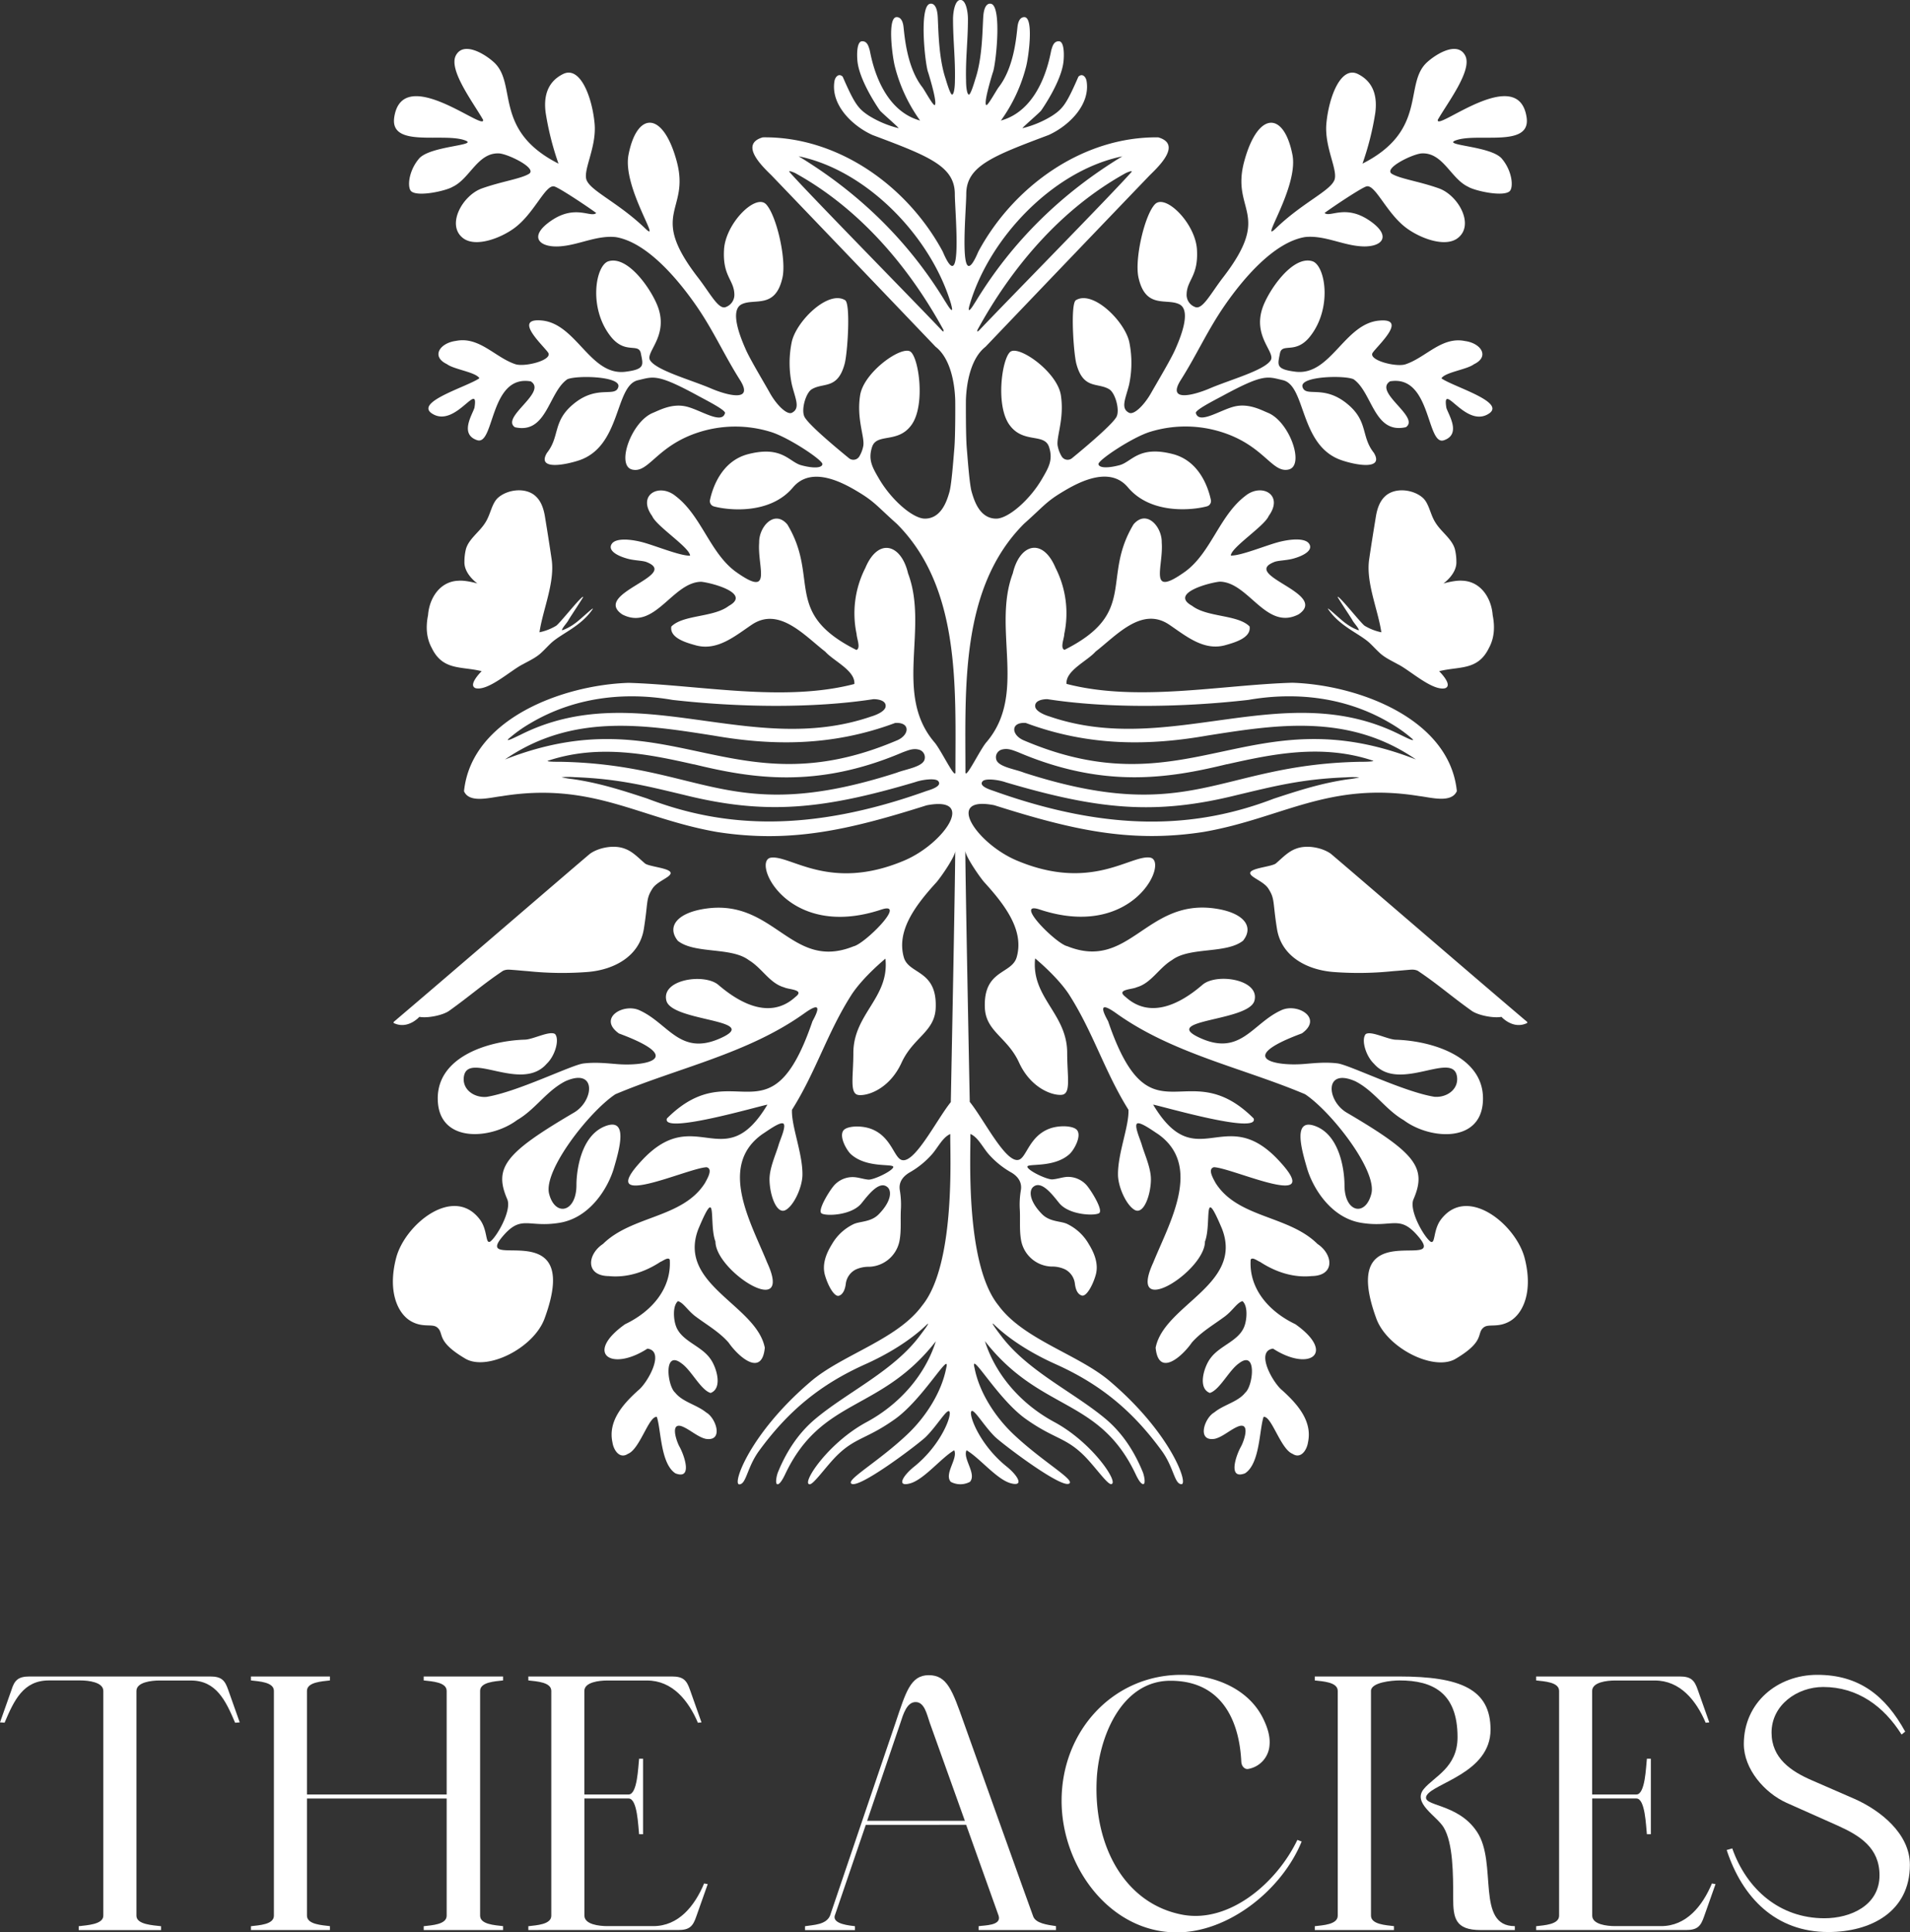
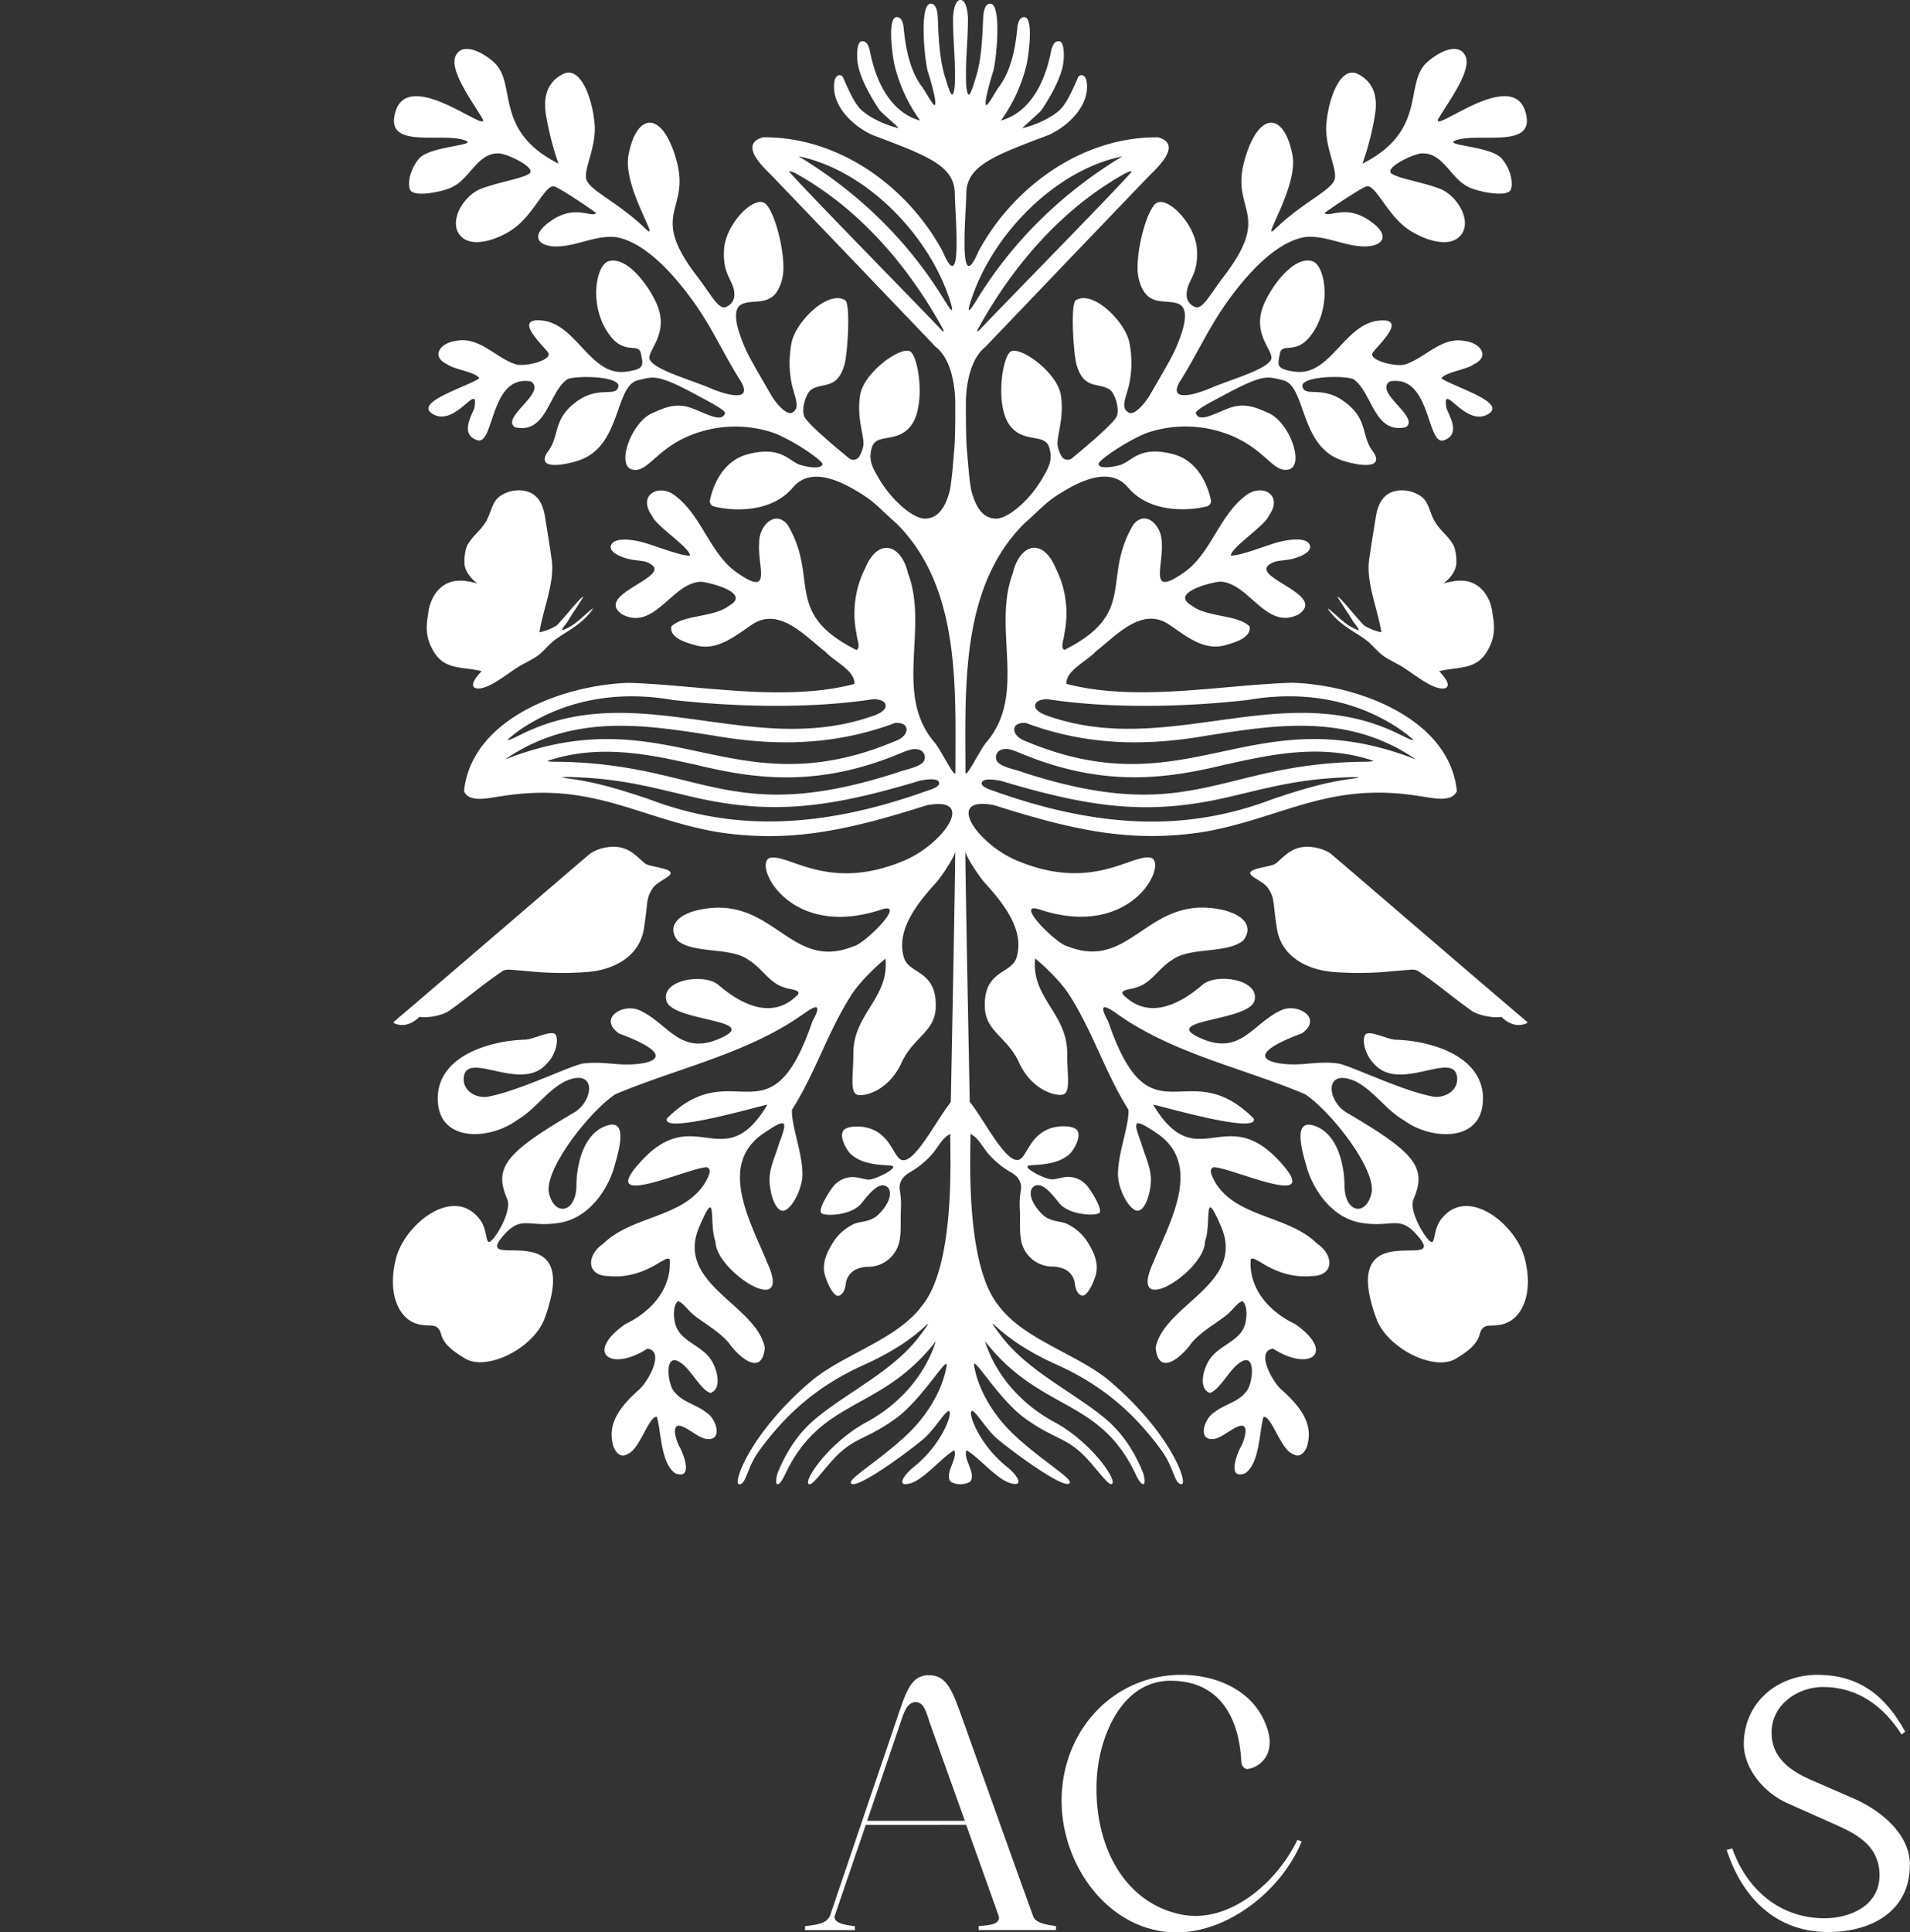
<svg xmlns="http://www.w3.org/2000/svg" viewBox="0 0 768.72 777.48">
  <rect x="0" y="0" width="768.72" height="777.48" fill="#333333" stroke="none" />
  <defs>
    <style>.cls-1{fill:#fff;}</style>
  </defs>
  <g id="Layer_2" data-name="Layer 2">
    <g id="Layer_1-2" data-name="Layer 1">
-       <path class="cls-1" d="M0,693l4.62-13.06c1.19-3.83,2.64-5.42,7.26-5.42H84.6c4.62,0,5.94,1.59,7.26,5.42L96.48,693l-1.85.14c-3.82-9-7.65-17-17.81-17H64.15c-3.17,0-9.24.66-9.24,4.22v90.41c0,3.57,6.6,3.83,9.9,4.23v1.58H31.68V775c3.16-.4,9.9-.66,9.9-4.23V680.33c0-3.56-6.08-4.22-9.24-4.22H19.67c-10.3,0-14,8-17.82,17Z" />
-       <path class="cls-1" d="M132.78,674.52v1.59c-3.17.39-9.24.66-9.24,4.22V722h56.23V680.33c0-3.56-5.94-3.83-9.24-4.22v-1.59h31.94v1.59c-3.3.39-9.24.66-9.24,4.22v90.41c0,3.57,5.94,3.83,9.24,4.23v1.58H170.53V775c3.3-.4,9.24-.66,9.24-4.23V723.62H123.54v47.12c0,3.57,6.07,3.83,9.24,4.23v1.58H101V775c3.3-.4,9.24-.66,9.24-4.23V680.33c0-3.56-5.94-3.83-9.24-4.22v-1.59Z" />
-       <path class="cls-1" d="M212.64,674.52h57.81c4.62,0,5.94,1.59,7.26,5.42L282.33,693l-1.45.14c-3.83-9-10.3-17-20.46-17h-16c-3.3,0-9.24.66-9.24,4.22V722H253c3.56,0,3.83-11.09,4.22-14.39h1.59V738h-1.59c-.39-3.3-.66-14.39-4.22-14.39H235.21v47.12c0,3.57,5.94,4.23,9.24,4.23h18.48c10.16,0,16.63-8.05,20.45-17.16l1.46.26-4.62,13.07c-1.32,3.83-2.64,5.41-7.26,5.41H212.64V775c3.3-.4,9.24-.66,9.24-4.23V680.33c0-3.56-5.94-3.83-9.24-4.22Z" />
      <path class="cls-1" d="M334.07,770.74c0-.13,26.27-77.34,26.27-77.34,4.22-12.54,6.07-19.4,13.46-19.4s9.5,6.07,14.12,19.14c0,0,27.72,77.6,27.85,77.74.93,3,5.81,3.56,9.24,4.09v1.58H393.86V775c2.11-.4,9.37-.13,8.05-4.23l-13.06-36.56H348.46l-12.54,36.7c-.66,3.3,6.2,3.82,8.18,4.09v1.58H324V775C327.47,774.44,332.49,774.44,334.07,770.74ZM349,732.6h39.33L374.2,693.14c-1.19-3.44-2.12-8.32-5.68-8.32s-5,4.88-6.2,8.58Z" />
      <path class="cls-1" d="M427.26,724.55c0-28.25,20.85-50.69,48.18-50.69,13.46,0,27.32,5.68,33.12,17.95,1.32,2.78,2.78,6.6,2.38,10.43a10.38,10.38,0,0,1-8.71,9.51c-1.19.13-2.51-.93-2.64-2.91-.79-16.63-7.92-32.6-28.51-32.6-20.06,0-29,23.36-29.7,40.12-1.19,26.67,11.49,49.63,34.45,54,18.74,3.56,37.88-12.54,46.33-30.09l1.72.66c-7.92,19.4-29.31,36.56-50.29,36.56C446.66,777.48,427.26,751,427.26,724.55Z" />
-       <path class="cls-1" d="M563.08,674.52c24.81,0,36.82,5.15,36.82,21.39,0,17.42-23,21.51-25.74,26.53-2.24,4.48,12.54,2.77,20.33,14.65,8.32,12.54-.66,37.88,15.18,37.88v1.58H595.94c-10.29,0-11.08-4.88-11.08-12.93,0-9.51,0-22-3.83-28.38-2.77-4.62-12.67-9.77-8-15.44,4.09-5,13.59-8.58,13.59-20.86,0-17.82-9.9-22.83-23.36-22.83-3.17,0-11.48.79-11.48,4.22v90.41c0,3.57,6.07,3.83,9.24,4.23v1.58H529.16V775c3.3-.4,9.24-.66,9.24-4.23V680.33c0-3.56-5.94-3.83-9.24-4.22v-1.59Z" />
-       <path class="cls-1" d="M618.25,674.52h57.81c4.62,0,5.94,1.59,7.26,5.42L687.94,693l-1.45.14c-3.83-9-10.3-17-20.46-17h-16c-3.3,0-9.24.66-9.24,4.22V722h17.82c3.56,0,3.83-11.09,4.22-14.39h1.59V738h-1.59c-.39-3.3-.66-14.39-4.22-14.39H640.82v47.12c0,3.57,5.94,4.23,9.24,4.23h18.48c10.16,0,16.63-8.05,20.46-17.16l1.45.26-4.62,13.07c-1.32,3.83-2.64,5.41-7.26,5.41H618.25V775c3.3-.4,9.24-.66,9.24-4.23V680.33c0-3.56-5.94-3.83-9.24-4.22Z" />
      <path class="cls-1" d="M694.94,744.35l2.24-.66c5.81,16.49,19.14,28.11,37.09,28.11,10.56,0,22.18-5.15,22.18-17.29,0-11.09-7.92-16-17-20.06L719,725.34c-8.84-4-17.16-13.59-17.16-23.63,0-16.63,13.47-27.85,29.57-27.85,16.89,0,27.45,8.45,35.37,22.84l-1.45,1.19c-7.13-11.35-17.69-19.14-31.55-19.14C723.32,678.75,713,686,713,697.1c0,10.29,7.79,15.57,16.37,19.26l17,7.4c10.43,4.62,22.31,14,22.31,26.53,0,18.87-15.71,27.05-32.86,27.05C714.74,777.34,701.27,763.62,694.94,744.35Z" />
      <path class="cls-1" d="M192.15,234.76s-5.47-3.8-5.23-8.82a21,21,0,0,1,.6-5c1.14-4.14,5.54-6.93,7.83-10.71,2.15-3.29,2.54-7.84,5.26-10.1,3.82-3.25,11.08-4.15,15-.46,2.24,2.06,3.2,5.11,3.7,8.05.93,5.69,1.85,11.44,2.68,17.11,1.49,9.35-3.53,20.45-4.86,29.56a21.53,21.53,0,0,0,6.7-2.61c1.52-1,10.37-12.34,10.9-11.62,0,.24-5.35,8.31-5.83,9.14-.68,1.37-2.25,2.82-2.75,4.16,0,.12.23.08.38.05a20,20,0,0,0,4.82-2.65c2-1.33,8.47-7.62,7.07-5.61-4.67,6.73-12.06,9.48-16.3,13.19-1.39,1.25-2.63,2.67-4,3.93-2.16,2.15-5,3.41-7.63,4.87-4.83,2.38-13.83,10.8-19,9.67-3.47-1.18,2.36-6.86,2.36-6.86-8.09-2.05-15.6-.1-20.07-9.32-2.23-4.09-2.43-8.61-1.51-13.22.52-6.84,4.72-13.45,12-13.85h.17C187.43,233.37,192.15,234.76,192.15,234.76Zm-33.37,177c5.53,2.42,10-2.63,10-2.63,3.47.62,9.57-.69,12-2.44,8.51-6.08,13.59-10.69,21.65-16.08,1.41-.65,2.39-.48,4.12-.36s3.65.33,6,.5a133.41,133.41,0,0,0,23.93.32c10.69-.86,20.88-6.3,22.65-17.32s.77-12,3.43-16.16c1.84-3,7.35-4.6,7.35-6.31,0-2.05-8.81-2.54-10.38-3.92-2.48-2.11-4.87-4.75-8.06-5.88-4.37-1.72-10.65-.42-14.05,2.05-8.47,7.14-55.59,47.78-77.55,66.42C158.76,411,157.82,411.35,158.78,411.77Zm376.88-68.23c-3.4-2.47-9.68-3.77-14.06-2.05-3.18,1.13-5.57,3.77-8.05,5.88-1.57,1.38-10.37,1.87-10.38,3.92,0,1.71,5.51,3.31,7.35,6.31,2.65,4.14,1.66,5.13,3.43,16.16s12,16.46,22.65,17.32a133.41,133.41,0,0,0,23.93-.32c2.32-.17,4.38-.36,6-.5s2.71-.29,4.11.36c8.07,5.39,13.14,10,21.66,16.08,2.45,1.75,8.56,3.06,12,2.44,0,0,4.47,5.05,10,2.63,1-.42,0-.82-1.09-1.81C591.25,391.32,544.13,350.68,535.66,343.54Zm18.28,187C538,487,584.39,512.92,570.4,497c-7.32-8.32-10-2.95-22.54-5s-19.66-14.56-21.8-21.91-6.12-20.78,3.61-16.9,11.45,18,11.45,23.67c0,11,8.41,12.82,10.81,3.45s-16.19-33.12-26.68-40.06c-25.28-10.67-53.19-16.29-75.95-32.52-6.4-4.58-6.36-2.3-3.32,3.15,17.17,50.35,31.63,12.22,58.57,39.11,2.41,6.65-37.37-5.08-40.45-5.55,17.39,29.05,28.71-.63,50.23,22.11,20.16,21.31-18,3.4-25.73,3.07-2.71.64-.3,4.6.63,6.33,8.95,14.2,29.4,13,41,24.53,6.34,4.17,7.2,12.84-2.35,12.94-7.37.74-14.55-1.65-20.76-5.72-1-.35-3.06-2.09-3.76-.91-.79,11.8,7.48,21,18,26,16.48,11.68,5.67,19.3-9,9.82-7.31,1,0,13.84,3.67,16.75,6,5.43,12.25,12.31,10.4,20.94-.47,3.2-2.92,6.83-6.23,4.63-4.81-1.88-8.47-15.43-11.65-14.85-1.74,5.25-1.44,18.78-7.46,22.7-6.95,2.69-3.72-7-1.69-10.65,1.09-1.86,4-9.75-.71-8.34-3.16,1.08-6.5,4.36-9.79,5.11-7.35,1.2-4.16-8.4-.22-10.6,3.87-3.18,9.56-4.21,12.52-8,3.13-2.63,4.84-17.5-2.6-11.74-3.94,2.74-7.7,10.66-11.67,11.88-5.06-1.88-2.31-10.7.28-14,3.77-5.19,11.61-6.91,13.7-13.06.94-2.64,1.36-8-.86-9.89-2.34.76-3.83,3.73-7.09,6.18-4.53,3.37-9.51,6.2-13.27,10.49-3.95,5.71-13.44,14.09-14.58,2.08,3.35-17.23,35.43-25.34,26.72-47.82-7.93-18.87-4.08-2-6.87,5.11,0,11.94-31.67,32-20.79,8.41,6.41-15.84,20-38.9,1.88-51.67-1.46-.88-7-5-8.36-4.24s1.26,6.51,1.84,8.54c1.09,3.8,3.77,9.44,3.68,14.19-.12,6.29-3,14.17-6.62,12-3.35-2-6.55-9.17-6.63-14-.14-8.64,4.52-19.71,4.21-26.25C444.48,431,440,415.27,430.07,399.84c-4.85-7.21-13.46-14.22-13.46-14.22-1.68,15.75,12.9,22.15,12.9,38,0,9.67,1.67,16.53-2.23,16.88s-12.5-2.82-17.15-13-13.34-12.41-13.75-22c-.66-15.51,10.85-13.41,12.82-20.42,2.94-10.4-4.09-20.33-13.16-30.23-2.24-2.66-7.51-10.45-7.53-12.57.08,13.62,1.25,73.36,1.79,101.06,5.78,7.09,15,25.89,20.17,23.11,2.8-1.51,4.11-9.37,11.83-12.31,4.12-1.56,9.84-1.2,11.2.58,1.89,2.48-1.29,8-3,9.58-6.58,6-18,3.45-16.95,5.36.93,1.75,8,5,10,4.86s3.87-.85,5.85-1a10,10,0,0,1,8.11,3.56c1.95,2.37,6.51,9.82,4.89,11s-12.1.91-16.13-4.06c-2.61-3.22-7-9.14-10.29-6.58-1.9,1.39-1.9,5.66,3.4,11.05,3.24,3.29,7.82,2.71,10.35,4.07a20,20,0,0,1,8.48,8c2.34,3.78,4,8.12,2.79,12.4s-3.81,8.87-5.63,8.29-2.49-2.65-2.76-4.78a7.44,7.44,0,0,0-4-5.77,12.38,12.38,0,0,0-5.45-1.11A12.87,12.87,0,0,1,411,499.22c-.82-4.32-.29-8.78-.59-13.16a34.94,34.94,0,0,1,.45-7.15c.72-4.12-2.39-6.38-4.16-7.34a35,35,0,0,1-8.53-6.9c-2.51-2.72-4.46-7.1-7.61-8.42,0,.34,0,.63,0,.83.12,7.13-2.2,51.61,11.3,68.15C412,539.11,434.34,545,447,556c24.33,20.79,31.38,41.15,28.51,41.15s-3.05-6.76-8-13.51c-11.89-16.29-24.87-26.74-42.37-34.65-9-4-18.42-9.57-25.37-16.36-.5-.33-.18.26.75,1.61.57.81,1.35,1.88,2.23,3,10.59,14.24,28.81,22.56,41.85,33.33,7.37,6.08,12.11,13.83,15.32,21.67.59,1.44,1.28,4.88.18,4.88s-2.43-2.7-3.07-4.05c-14.72-31-38.27-24.89-60.63-53.47,4.34,13.68,14.63,25.38,27.88,32.52,15.72,8.47,26.45,25,22.86,25-1.61,0-6.68-7.39-11-11.62-7.43-7.29-12-6.56-23.35-14.63s-22.5-28.05-20.57-20.51c1.88,9.84,8.31,19.77,15.75,26.78,11.4,10.74,24,17.81,22.54,19.61-2.4,3-27.22-15.91-30-18.61-4.42-4.29-8.49-11.44-9.53-10.35-1.24,1.3,3.2,13.48,14.19,22.29,4.48,3.59,7.2,8.23,1.59,6.69S394.21,586.52,389,583.51c-1.62,3.34,4.18,9.47,1.38,12.7a8.17,8.17,0,0,1-7.72,0c-2.8-3.23,3-9.36,1.38-12.7-5.19,3-12.14,11.79-17.76,13.33s-2.9-3.1,1.58-6.69c11-8.81,15.44-21,14.2-22.29-1-1.09-5.11,6.06-9.53,10.35-2.78,2.7-27.6,21.58-30,18.61-1.45-1.8,11.14-8.87,22.54-19.61,7.44-7,13.87-16.94,15.75-26.78,1.93-7.54-9.26,12.44-20.58,20.51s-15.91,7.34-23.34,14.63c-4.3,4.23-9.37,11.62-11,11.62-3.59,0,7.13-16.53,22.85-25,13.25-7.14,23.55-18.84,27.89-32.52-22.36,28.58-45.91,22.43-60.63,53.47-.64,1.35-2,4.05-3.07,4.05s-.41-3.44.18-4.88c3.21-7.84,7.95-15.59,15.32-21.67,13-10.77,31.26-19.09,41.85-33.33.88-1.15,1.66-2.22,2.23-3,.93-1.35,1.25-1.94.75-1.61-6.95,6.79-16.4,12.37-25.37,16.36-17.5,7.91-30.48,18.36-42.38,34.65-4.93,6.75-5.12,13.51-8,13.51s4.19-20.36,28.52-41.15c12.65-11,35-16.93,45.12-30.81,13.5-16.54,11.18-61,11.3-68.15,0-.2,0-.49,0-.83-3.15,1.32-5.1,5.7-7.61,8.42a35,35,0,0,1-8.53,6.9c-1.77,1-4.88,3.22-4.16,7.34a34.94,34.94,0,0,1,.45,7.15c-.3,4.38.23,8.84-.59,13.16a12.88,12.88,0,0,1-12.16,10.43,12.45,12.45,0,0,0-5.46,1.11,7.46,7.46,0,0,0-4,5.77c-.26,2.13-1.07,4.25-2.75,4.78-1.83.58-4.41-4-5.63-8.29s.44-8.62,2.79-12.4a20,20,0,0,1,8.48-8c2.53-1.36,7.11-.78,10.35-4.07,5.3-5.39,5.3-9.66,3.4-11.05-3.27-2.56-7.68,3.36-10.29,6.58-4,5-14.52,5.27-16.13,4.06s2.94-8.66,4.89-11a10,10,0,0,1,8.11-3.56c2,.11,3.88.82,5.85,1s9.07-3.11,10-4.86c1-1.91-10.37.65-17-5.36-1.71-1.56-4.89-7.1-3-9.58,1.36-1.78,7.08-2.14,11.2-.58,7.72,2.94,9,10.8,11.83,12.31,5.15,2.78,14.39-16,20.17-23.11.54-27.7,1.71-87.44,1.78-101.06,0,2.12-5.28,9.91-7.52,12.57-9.07,9.9-16.1,19.83-13.17,30.23,2,7,13.49,4.91,12.83,20.42-.41,9.62-9.05,11.75-13.75,22s-13.24,13.33-17.15,13-2.24-7.21-2.24-16.88c0-15.84,14.58-22.24,12.91-38,0,0-8.61,7-13.46,14.22-9.94,15.43-14.41,31.17-24.15,46.59-.31,6.54,4.35,17.61,4.21,26.25-.08,4.81-3.28,12-6.63,14-3.66,2.18-6.5-5.7-6.62-12-.1-4.75,2.59-10.39,3.68-14.19.58-2,3.25-7.75,1.84-8.54s-6.9,3.36-8.36,4.24c-18.11,12.77-4.53,35.83,1.87,51.67,10.89,23.61-20.77,3.53-20.79-8.41-2.78-7.13,1.07-24-6.86-5.11-8.71,22.48,23.37,30.59,26.72,47.82-1.14,12-10.63,3.63-14.58-2.08-3.76-4.29-8.75-7.12-13.27-10.49-3.27-2.45-4.75-5.42-7.09-6.18-2.22,1.86-1.8,7.25-.87,9.89,2.1,6.15,9.93,7.87,13.71,13.06,2.59,3.31,5.34,12.13.28,14-4-1.22-7.73-9.14-11.67-11.88-7.44-5.76-5.73,9.11-2.6,11.74,3,3.8,8.65,4.83,12.52,8,3.94,2.2,7.13,11.8-.22,10.6-3.29-.75-6.63-4-9.79-5.11-4.67-1.41-1.8,6.48-.71,8.34,2,3.67,5.26,13.34-1.69,10.65-6-3.92-5.73-17.45-7.47-22.7-3.17-.58-6.83,13-11.64,14.85-3.31,2.2-5.76-1.43-6.23-4.63-1.86-8.63,4.37-15.51,10.4-20.94,3.7-2.91,11-15.79,3.67-16.75-14.65,9.48-25.46,1.86-9-9.82,10.5-5,18.77-14.15,18-26-.7-1.18-2.76.56-3.76.91-6.21,4.07-13.39,6.46-20.76,5.72-9.55-.1-8.69-8.77-2.35-12.94,11.65-11.49,32.1-10.33,41.05-24.53.93-1.73,3.34-5.69.63-6.33-7.73.33-45.89,18.24-25.73-3.07,21.51-22.74,32.84,6.94,50.22-22.11-3.07.47-42.85,12.2-40.44,5.55,26.94-26.89,41.39,11.24,58.57-39.11,3-5.45,3.08-7.73-3.32-3.15-22.76,16.23-50.67,21.85-76,32.52-10.48,6.94-29.08,30.69-26.67,40.06S232,487.84,232,476.84c0-5.69,1.71-19.79,11.44-23.67s5.75,9.56,3.61,16.9-9.22,19.82-21.79,21.91-15.22-3.27-22.54,5c-14,15.89,32.45-10,16.46,33.5-4.39,12-23.22,21.31-31.92,16.15C175,539.4,179.05,536.43,175.84,534c-2-1.51-5.7.32-10.49-2.45-5.34-3.1-9.42-12-5.91-25.45s23.08-29.44,33.67-15.47c3.3,4.35,2.12,10.21,4.28,8.86,2.77-2.2,8.66-12.64,6.76-17-5.58-12.84-.52-18.76,26.9-34.87,8-4.71,9.18-18.16-3.43-12.63-7.65,3.86-12.13,11.4-19.52,15.67-10.23,7.68-30.43,9.34-31.84-6.86-1.59-18.53,20.4-25.11,35.18-25.51,3.31-.2,9.82-3.66,11.94-2.26,1.88,2.12.1,8.68-3.33,11.94-10.35,12-32.64-6-33.42,5.86-.27,4.79,4.38,7.88,9.15,7.5,12.49-2,34.18-12.84,39-13.44,5-.62,9.67-.05,13.75.26,11.48.89,27.61-2.31.57-12.34-8.72-6.22,2-12.44,8.47-9.23,11.43,5.24,16.14,18.3,32.15,11.25,17.59-7.75-19.32-6.65-21.52-15.21s15.3-11.15,20.93-6.35,19.5,15.37,31,4.84c3.95-3-2.65-2.91-4.53-3.85-5.86-1.64-8.87-7.73-14.22-10.95-7.13-5.39-21.76-2.39-28.58-7.78-4.62-5.78-.19-11.42,11.61-13,27.44-3.7,34.2,25.27,59.11,15.22,4.48-.93,21.89-18.34,11.13-14.77-38,12.59-52.28-19.79-44.37-20.9s23.69,13.82,53.64,1.16c16.05-6.79,29.36-26.18,9-22.22-31.33,9.92-54.81,15.33-84.31,10.73-31.6-5.51-50.11-20.33-86.73-14.41-4.59.51-13,3-15.13-2,3-29.22,39.87-42.75,66.22-43.6,28.56.83,62.38,7.89,90.88.46.45-5.38-8.33-9.22-11.7-13-8.32-6.44-18.58-18.23-29.54-10.88-6.76,4.54-13.92,10.73-22.63,8.31-3.58-1-10.53-2.88-9.8-7.54,4.79-4.83,17-3.61,23.12-8.3,9.28-5.1-7.09-9.35-11.1-9.72-11.68.18-18.67,19.95-31.78,13.13-12.3-8.41,23.28-15.62,9.94-21-1.49-.68-4.85-.62-7.7-1.39-4.4-1.18-8.17-3.4-6.44-6,1.44-2.15,6.38-2.1,11.73-.81,5.15,1.25,15.65,5.7,19.78,5.57-.08-3.27-13.57-11.85-15.25-15.94-6.21-8.56,2.89-13.46,9.49-8,10.34,7.9,13.76,22.79,24.09,30.36,15.24,10.91,8.69-1.86,9.48-11.67-.16-6.26,6.09-13.5,11.35-7.3,13.09,21.7-2,35.55,27.79,50.49,1.85-.72.11-4.68.08-6.39a40.17,40.17,0,0,1,3.51-26.6c5.16-12.33,14.42-9.7,17.2,2.19,8.39,22.26-5.9,48.52,10.56,67.88,2.59,2.9,8.5,15.4,8.5,12.09,0-34,2.14-74.21-23.59-99.93-7.69-6.85-8.77-8.69-14.92-12.46s-19.26-11.24-26.89-2.16c-9.45,11.26-26.72,9.05-31.81,7.62a2.21,2.21,0,0,1-1.57-2.59c.93-4.36,4.36-15.59,15.34-18.43,13.71-3.54,16.47,3.13,21.38,4.46,4.68,1.26,8.27,1.21,8.53-.4s-13.72-10.86-20.78-13A48.23,48.23,0,0,0,281,174c-16.79,5.48-19.87,16.46-26.52,14.94s-.43-19.26,8.3-22.83c2.63-1.07,7.73-3.93,13.5-2.53s14.26,7.33,15.51,2.63c.33-1.21-7.57-5.18-10.9-7-16.51-9-17.88-7.67-24.12-6.23-9.4,2.17-6.65,26.43-23.62,32.21-6,2-17.21,4-13-3,5.39-6.78,2-12.91,11.28-20.14s16.22-2,17.43-6.36-16.9-4.76-20.54-3.08c-7.61,5.25-8.19,22.22-21.08,19.28-5.84-4,13.21-14.12,6.39-18.44C197,150.59,199.09,179.49,192,177.09s-1.95-10.2-1.05-13c1.84-11.12-7.22,7.43-16.38,2.7s13.67-11.19,18.38-14.62c-1.53-2.48-10.26-3.52-13.07-5.66-6.49-3.08-2.87-8.49,3.61-9.35,9.42-1.91,15.85,6.74,24,9.39,3.89,1.2,15.2-1.72,13.08-4.73s-14.33-14-2.5-12.87c14,1.34,19.47,22.37,33.64,20.62,8.09-1,7.09-2.81,6.23-7.33s-6.26.57-12.14-6.86c-9.13-11.54-6.07-28.69-.91-30.26,8.07-2.46,17.84,12.13,20.1,18.92,3.86,11.58-5.46,17.79-3.3,21,2.75,4.1,16.39,7.78,24.63,11.32,5.43,2.32,17.56,6,11.46-3.54-6.46-10.2-10.7-20-17.77-30.13s-19.49-25.16-32.15-27.29c-7.36-.8-14.4,2.91-21.58,3.63-8.9,1-14.2-3.57-4.43-10.25s16-1,18.11-3.08c-3.23-2.4-14.39-9.85-16.75-10.65-3.61-1.23-8.1,10.89-16.38,16.85-5.64,4.07-15.36,7.64-20.35,4-7.08-5.24-.38-17.3,7.47-20.09S209.37,72,212.81,70c3.7-2.15-7.83-7.83-11.73-8.26-8.73-.63-11.88,10.1-18.84,13.39-2.5,1.59-13.86,4.18-16.68,1.88-1.7-1.38-1.25-8.07,3.07-13.17s23.64-5.28,18.82-7.25c-8.59-3.5-30.74,3.22-28.77-9.47,3.37-21.81,36.88,6.24,35.74,1.07-4-7-14-20.08-10.95-25.88s11.6-.69,15.41,2.83c9.39,8.73-.54,27.3,25.9,40.7a115.19,115.19,0,0,1-5.17-20.51c-.75-5.69.14-12.13,7-15.54s11.68,9.14,12.69,19.83c.95,10-5.24,19.53-3,23.29,2.25,4.29,13,9,23.38,19,7,6.74-9.23-16.55-6.73-29.59,3.37-17.5,13.88-17.84,19.4,2.54s-11.68,20.56,8.55,46.78c5,6.43,8.38,13.35,11.38,11.83a5.22,5.22,0,0,0,3.27-5.26c-.23-5.68-4.76-7.15-4.15-17.77s12.73-22.62,16.91-18.26,8.25,22.07,6.63,29.44c-2.84,12.9-11.29,8.24-16.44,10.8s-.11,14.21,1.68,18.26,7,12.66,9.7,17.48,6.89,8.91,8.85,7.91c3.5-1.78,1.36-5.67,0-11.21a41.76,41.76,0,0,1-.15-16.91c1.54-8.36,14.62-21.4,21.55-17.17,2.27,1.39,1,21.34-.2,25.66-2.82,10.41-8.59,7.35-13.24,10.19-2.31,1.42-4.26,7.91-3,10.88s12.45,12.31,18,16.85a2.8,2.8,0,0,0,4.22-.82,12.62,12.62,0,0,0,1.56-4.25c.54-3.65-2.78-10.75-1.3-20.23s17.13-20.41,20.43-17.45,5.8,21.45.33,29.24-14.08,3.22-15.95,9c-1.68,5.19.17,8.26,2.83,12.82,5,8.54,13.62,16,18.44,16,6.82,0,9-7.74,9.85-10.66s1.56-12.45,2-17.68.38-18.27.35-19.32c-.22-7.13-2-16.92-7.89-21.48q-33-34.52-66.08-69C306.55,66.7,297.55,58,307,55.26c30.24-.39,58.19,19.54,72.42,45.95,8.31,19.59,4.87-16.22,4.87-23.1,0-11.23-10.44-15.27-33.12-23.78-8.15-3.66-17-12.23-15.3-21.82.34-1.66,1.74-3.14,3.28-1.68,4.79,11,6.26,12.91,10.56,15.73a41.29,41.29,0,0,0,11.89,5c.68.18-6.87-6.29-7.45-7.09S346,32.74,345.11,24.74c-.28-2.67-.32-8.06,1.84-8.14s2.64,2.18,3.05,3.45,3.44,23.82,20.32,28.46a64.14,64.14,0,0,1-10.14-21.69c-1.08-4.15-3.13-20,.71-19.93.54,0,2.31.1,2.75,3.92S365,27.22,371.3,35.2c1.32,1.93,4.41,7.61,4.94,7.06.9-.92-1.42-9-2.64-13-1.22-2.7-3.77-26.2.53-27.69.8-.28,3-.3,3.29,5.34s.39,16.52,3.15,24.77c.49,1.65,1.92,6.38,2.61,6.38s1.14-2.56,1.15-5.76c.2-8.52-.76-16-.76-24.61,0-2.66.71-7.71,3-7.71s3,5.05,3,7.71c0,8.62-1,16.09-.76,24.61,0,3.2.46,5.76,1.16,5.76s2.12-4.73,2.61-6.38c2.76-8.25,2.81-19.12,3.14-24.77s2.5-5.62,3.3-5.34c4.3,1.49,1.75,25,.53,27.69-1.22,4-3.54,12.06-2.65,13,.54.55,3.63-5.13,4.95-7.06,6.31-8,7.22-20.58,7.66-24.39s2.2-3.91,2.75-3.92c3.84,0,1.79,15.78.71,19.93a64.14,64.14,0,0,1-10.14,21.69c16.88-4.64,19.91-27.18,20.32-28.46s.9-3.52,3.05-3.45,2.11,5.47,1.83,8.14c-.83,8-8.45,18.94-9,19.74s-8.13,7.27-7.45,7.09a41.4,41.4,0,0,0,11.89-5c4.3-2.82,5.77-4.73,10.56-15.73,1.54-1.46,2.94,0,3.27,1.68,1.67,9.59-7.15,18.16-15.29,21.82-22.68,8.51-33.12,12.55-33.12,23.78,0,6.88-3.44,42.69,4.87,23.1,14.23-26.41,42.18-46.34,72.42-45.95,9.46,2.75.46,11.44-3.46,15.26q-33.15,34.52-66.08,69c-5.86,4.56-7.67,14.35-7.89,21.48,0,1.05-.09,14.1.35,19.32s1.12,14.76,2,17.68,3,10.66,9.85,10.66c4.82,0,13.47-7.46,18.44-16,2.66-4.56,4.51-7.63,2.82-12.82-1.86-5.76-10.48-1.19-16-9s-3-26.28.34-29.24,19,8,20.43,17.45-1.85,16.58-1.31,20.23a12.85,12.85,0,0,0,1.57,4.25,2.79,2.79,0,0,0,4.21.82c5.55-4.54,16.76-14,18-16.85s-.65-9.46-3-10.88c-4.65-2.84-10.41.22-13.23-10.19-1.17-4.32-2.47-24.27-.2-25.66,6.93-4.23,20,8.81,21.55,17.17a41.77,41.77,0,0,1-.16,16.91c-1.39,5.54-3.53,9.43,0,11.21,2,1,6.11-3.09,8.85-7.91s7.91-13.44,9.7-17.48,6.83-15.7,1.68-18.26-13.6,2.1-16.44-10.8c-1.62-7.37,2.45-25.08,6.63-29.44s16.3,7.64,16.91,18.26-3.92,12.09-4.15,17.77a5.21,5.21,0,0,0,3.27,5.26c3,1.52,6.42-5.4,11.38-11.83,20.22-26.22,3-26.4,8.55-46.78s16-20,19.39-2.54c2.51,13-13.7,36.33-6.73,29.59,10.35-10,21.14-14.73,23.39-19,2.25-3.76-3.93-13.29-3-23.29,1-10.69,5.85-23.25,12.69-19.83s7.72,9.85,7,15.54a114.23,114.23,0,0,1-5.17,20.51c26.45-13.4,16.52-32,25.9-40.7,3.82-3.52,12.31-8.63,15.42-2.83s-7,18.89-11,25.88C577.52,53.35,611,25.3,614.4,47.11c2,12.69-20.18,6-28.77,9.47-4.82,2,14.49,2.16,18.81,7.25s4.77,11.79,3.08,13.17c-2.82,2.3-14.18-.29-16.68-1.88-7-3.29-10.11-14-18.84-13.39-3.91.43-15.43,6.11-11.73,8.26,3.43,2,11,3,18.85,5.8s14.55,14.85,7.47,20.09c-5,3.68-14.71.11-20.36-4-8.27-6-12.76-18.08-16.38-16.85-2.35.8-13.51,8.25-16.74,10.65,2.13,2,8.33-3.6,18.1,3.08s4.48,11.26-4.42,10.25c-7.18-.72-14.22-4.43-21.58-3.63-12.67,2.13-25.08,17.11-32.15,27.29s-11.31,19.93-17.77,30.13c-6.1,9.54,6,5.86,11.45,3.54,8.25-3.54,21.89-7.22,24.64-11.32,2.16-3.22-7.16-9.43-3.3-21,2.26-6.79,12-21.38,20.09-18.92,5.17,1.57,8.23,18.72-.9,30.26-5.88,7.43-11.28,2.33-12.14,6.86s-1.86,6.33,6.22,7.33C535.53,151.33,541,130.3,555,129c11.83-1.14-.4,9.9-2.5,12.87s9.19,5.93,13.08,4.73c8.19-2.65,14.62-11.3,24-9.39,6.49.86,10.11,6.27,3.62,9.35-2.81,2.14-11.54,3.18-13.07,5.66,4.71,3.43,27.53,9.89,18.38,14.62s-18.22-13.82-16.38-2.7c.9,2.79,6.07,10.59-1,13s-5.05-26.5-21.68-23.71c-6.82,4.32,12.23,14.39,6.39,18.44-12.89,2.94-13.47-14-21.08-19.28-3.64-1.68-21.75-1.25-20.54,3.08s8.13-.87,17.43,6.36,5.89,13.36,11.28,20.14c4.22,7-7,5.07-13,3-17-5.78-14.21-30-23.61-32.21-6.24-1.44-7.61-2.72-24.12,6.23-3.33,1.8-11.23,5.77-10.9,7,1.25,4.7,9.73-1.23,15.51-2.63s10.87,1.46,13.5,2.53c8.73,3.57,14.95,21.32,8.3,22.83s-9.73-9.46-26.52-14.94a48.26,48.26,0,0,0-29.22-.23c-7.05,2.15-21,11.41-20.77,13s3.85,1.66,8.53.4c4.91-1.33,7.67-8,21.38-4.46,11,2.84,14.4,14.07,15.33,18.43a2.2,2.2,0,0,1-1.56,2.59c-5.09,1.43-22.36,3.64-31.82-7.62-7.62-9.08-20.72-1.6-26.88,2.16s-7.23,5.61-14.92,12.46c-25.73,25.72-23.6,66-23.6,99.93,0,3.31,5.92-9.19,8.51-12.09,16.46-19.36,2.17-45.62,10.56-67.88,2.78-11.89,12-14.52,17.2-2.19a40.23,40.23,0,0,1,3.51,26.6c0,1.71-1.78,5.67.08,6.39,29.79-14.94,14.7-28.79,27.79-50.49,5.26-6.2,11.51,1,11.35,7.3.79,9.81-5.76,22.58,9.48,11.67,10.33-7.57,13.75-22.46,24.08-30.36,6.61-5.45,15.71-.55,9.5,8-1.68,4.09-15.17,12.67-15.25,15.94,4.13.13,14.63-4.32,19.78-5.57,5.35-1.29,10.29-1.34,11.73.81,1.72,2.56-2,4.78-6.44,6-2.85.77-6.21.71-7.7,1.39-13.35,5.39,22.24,12.6,9.94,21-13.11,6.82-20.1-13-31.78-13.13-4,.37-20.38,4.62-11.11,9.72,6.1,4.69,18.34,3.47,23.13,8.3.73,4.66-6.22,6.52-9.8,7.54-8.71,2.42-15.87-3.77-22.63-8.31-11-7.35-21.22,4.44-29.54,10.88-3.37,3.82-12.15,7.66-11.71,13,28.51,7.43,62.33.37,90.88-.46,26.36.85,63.26,14.38,66.22,43.6-2.17,5-10.53,2.52-15.12,2-36.62-5.92-55.13,8.9-86.73,14.41-29.5,4.6-53-.81-84.32-10.73-20.36-4-7.05,15.43,9,22.22,29.95,12.66,45.73-2.27,53.64-1.16s-6.35,33.49-44.37,20.9c-10.76-3.57,6.65,13.84,11.12,14.77,24.92,10,31.68-18.92,59.12-15.22,11.79,1.6,16.22,7.24,11.61,13-6.82,5.39-21.45,2.39-28.58,7.78-5.35,3.22-8.36,9.31-14.22,10.95-1.88.94-8.48.82-4.53,3.85,11.51,10.53,25.37,0,31-4.84s23.13-2.2,20.93,6.35-39.11,7.46-21.52,15.21c16,7.05,20.72-6,32.15-11.25,6.43-3.21,17.19,3,8.47,9.23-27,10-10.91,13.23.57,12.34,4.08-.31,8.77-.88,13.74-.26,4.81.6,26.51,11.41,39,13.44,4.78.38,9.42-2.71,9.16-7.5C585.67,421.93,563.37,440,553,428c-3.43-3.26-5.21-9.82-3.33-11.94,2.12-1.4,8.63,2.06,11.94,2.26,14.78.4,36.76,7,35.17,25.51-1.4,16.2-21.6,14.54-31.83,6.86-7.39-4.27-11.87-11.81-19.52-15.67-12.61-5.53-11.46,7.92-3.43,12.63,27.42,16.11,32.48,22,26.89,34.87-1.89,4.36,4,14.8,6.77,17,2.16,1.35,1-4.51,4.28-8.86,10.59-14,30.16,2,33.67,15.47s-.57,22.35-5.92,25.45c-4.78,2.77-8.49.94-10.48,2.45-3.21,2.44.88,5.41-11.38,12.69C577.16,551.84,558.33,542.49,553.94,530.53ZM416.66,284.4c.32,1.81,3.62,3.24,5.72,3.86C471,305,517,272.1,563.66,295.67c1.64.75,4.21,2.14,5,2.1.12-.1,0-.25-.14-.39a55.67,55.67,0,0,0-8.87-6.36l-.18-.11c-17.46-10.33-37.55-12.71-57.09-9.3-26.35,3-56.32,3.48-80.88-.31C419,281.32,416.28,282.11,416.66,284.4Zm-4.6,13.49c66.5,28.35,91.34-18.34,157.8,7.67h0c-27.21-18.76-56.45-13.92-84-9.6-22.58,3.95-47,4.62-73-5.08C406.67,290.43,406.9,295.7,412.06,297.89Zm-11.13,7.53c.63,3.15,7.63,4,11.26,5.48,67.12,21.61,77.85-3.2,134.87-4.39,1.47,0,5.57,0,5.68-.4-20.65-7-41-2.62-58.81,1.37l-.17,0c-23.45,5.72-49.46,9.87-83.86-4.78-2.6-1-4.47-1.77-6.8-1.08A3.19,3.19,0,0,0,400.93,305.42Zm-.73,12.9c47.33,16.91,82,14.73,112.52,3l.16-.05c9.75-3.2,19-6.2,29.76-7.74a33,33,0,0,0,4.45-.77,35.5,35.5,0,0,0-5.28,0c-17.89.65-29.32,3.65-43.72,7.06-33,8.24-55.87,6-93.36-5.08-2.62-.94-7.94-1.7-9.2-.46C393.6,316.32,398.67,317.78,400.2,318.32ZM453.13,69.61c-25.68,14.16-45.61,37.31-59.74,63.14l0,.07c-.3,1.06.52.29.87-.08,7.75-8.3,54.52-55.87,61.27-63.7C455.48,68.74,454.62,68.94,453.13,69.61ZM390,124.75c.57.16,2.07-2.54,2.69-3.44,14.95-24.56,35-43.84,59-58.4v0c-27.65,5.66-53.49,32.65-61.41,59.66C389.92,123.79,389.8,124.6,390,124.75Zm-10.27,8.07,0-.07c-14.13-25.83-34.06-49-59.74-63.14-1.49-.67-2.35-.87-2.38-.57,6.75,7.83,53.51,55.4,61.27,63.7C379.19,133.11,380,133.88,379.71,132.82Zm3.11-10.28c-7.92-27-33.76-54-61.42-59.66v0c24,14.56,44.07,33.84,59,58.4.63.9,2.12,3.6,2.7,3.44C383.28,124.6,383.16,123.79,382.82,122.54ZM204.41,297.77c.8,0,3.36-1.35,5-2.1,46.69-23.57,92.68,9.37,141.28-7.41,2.11-.62,5.4-2.05,5.73-3.86.38-2.29-2.34-3.08-4.85-3.1-24.56,3.79-54.53,3.29-80.88.31-19.54-3.41-39.63-1-57.09,9.3l-.18.11a55.67,55.67,0,0,0-8.87,6.36C204.45,297.52,204.29,297.67,204.41,297.77Zm156.61.12c5.16-2.19,5.39-7.46-.78-7-26,9.7-50.45,9-73,5.08-27.57-4.32-56.81-9.16-84,9.6h0C269.68,279.55,294.52,326.24,361,297.89Zm-135,8.62c57,1.19,67.75,26,134.87,4.39,3.63-1.44,10.63-2.33,11.26-5.48a3.19,3.19,0,0,0-2.17-3.76c-2.33-.69-4.2.11-6.8,1.08-34.4,14.65-60.41,10.5-83.86,4.78l-.17,0c-17.77-4-38.16-8.34-58.81-1.37C220.45,306.55,224.55,306.5,226,306.51Zm151.53,7.7c-1.26-1.24-6.58-.48-9.2.46C330.86,325.79,308,328,275,319.75c-14.4-3.41-25.83-6.41-43.72-7.06a35.5,35.5,0,0,0-5.28,0,32.4,32.4,0,0,0,4.45.77c10.72,1.54,20,4.54,29.76,7.74l.16.05c30.56,11.76,65.19,13.94,112.52-3C374.4,317.78,379.48,316.32,377.55,314.21Zm221.7-53.49c2.23-4.09,2.43-8.61,1.51-13.22-.52-6.84-4.72-13.45-12-13.85h-.16c-3-.27-7.68,1.12-7.68,1.12s5.47-3.8,5.23-8.82a21,21,0,0,0-.6-5c-1.15-4.14-5.54-6.93-7.83-10.71-2.15-3.29-2.54-7.84-5.26-10.1-3.82-3.25-11.08-4.15-15-.46-2.23,2.06-3.19,5.11-3.69,8.05-.93,5.69-1.86,11.44-2.69,17.11-1.48,9.35,3.54,20.45,4.87,29.56a21.53,21.53,0,0,1-6.7-2.61c-1.52-1-10.37-12.34-10.9-11.62,0,.24,5.35,8.31,5.83,9.14.68,1.37,2.25,2.82,2.75,4.16-.06.12-.23.08-.38.05a20,20,0,0,1-4.82-2.65c-2-1.33-8.47-7.62-7.07-5.61,4.67,6.73,12.06,9.48,16.3,13.19,1.39,1.25,2.63,2.67,4,3.93,2.16,2.15,5,3.41,7.62,4.87,4.84,2.38,13.84,10.8,19,9.67,3.46-1.18-2.36-6.86-2.36-6.86C587.26,268,594.77,269.94,599.25,260.72Z" />
    </g>
  </g>
</svg>